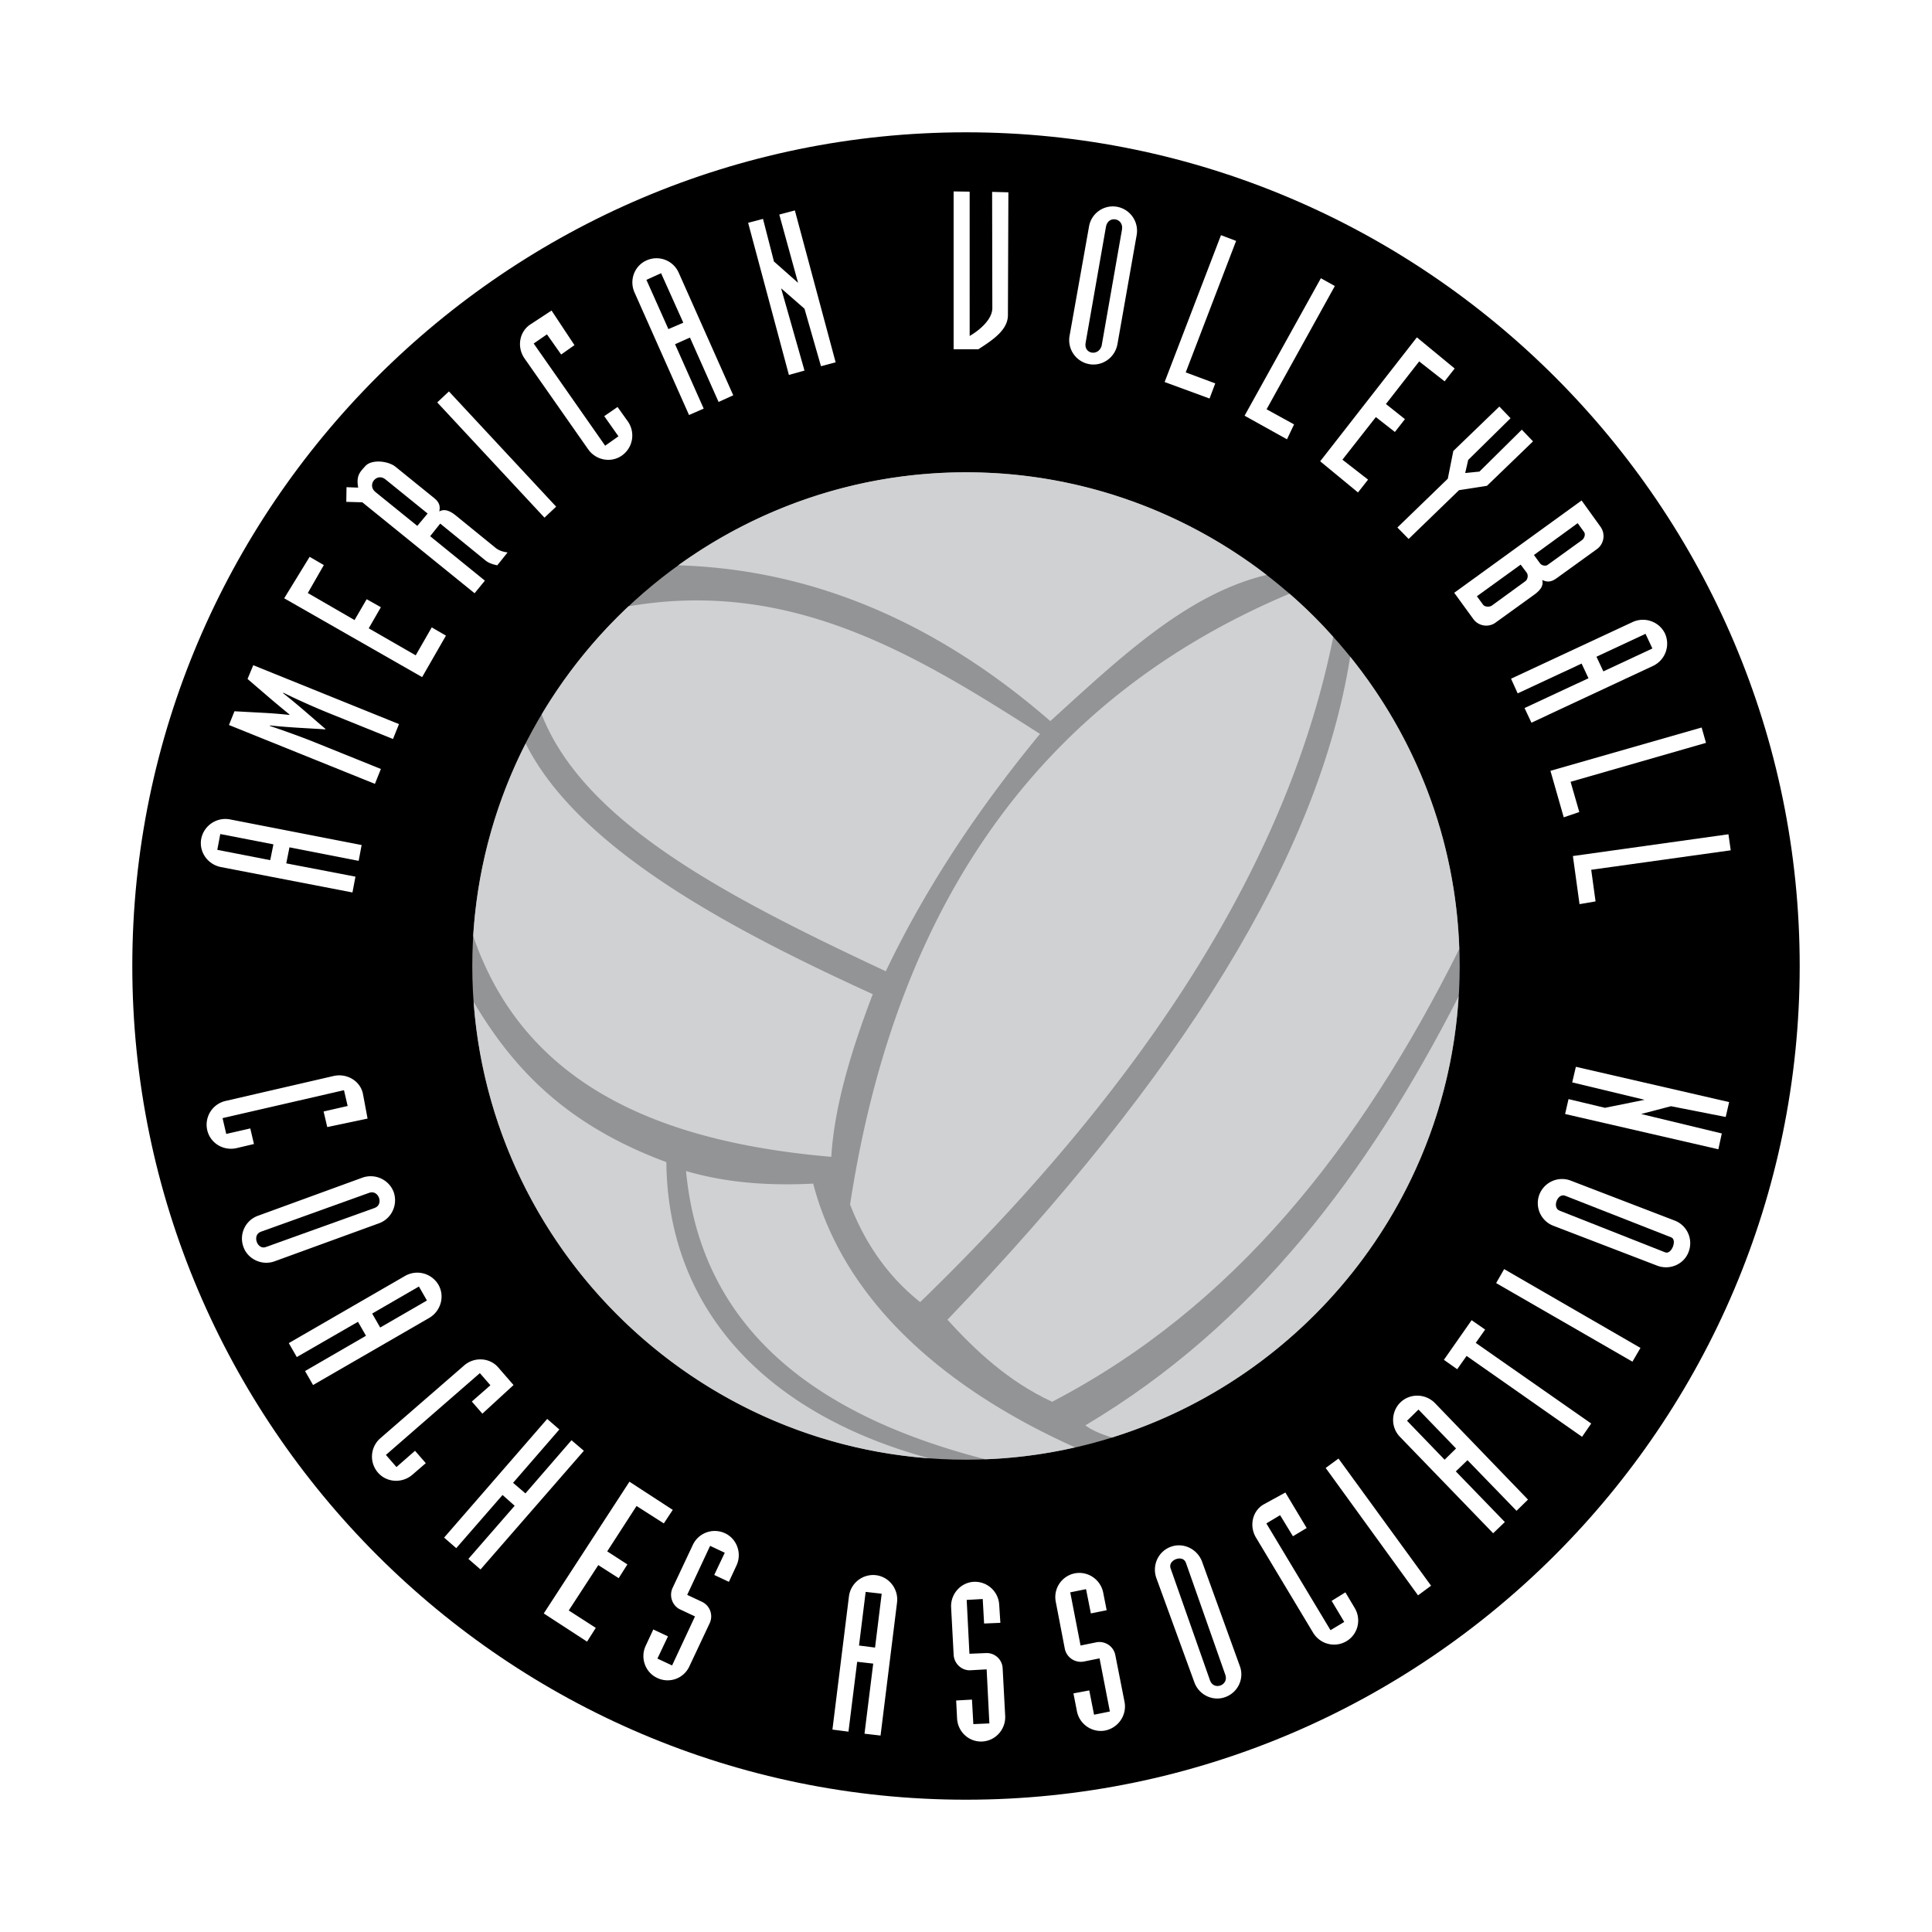
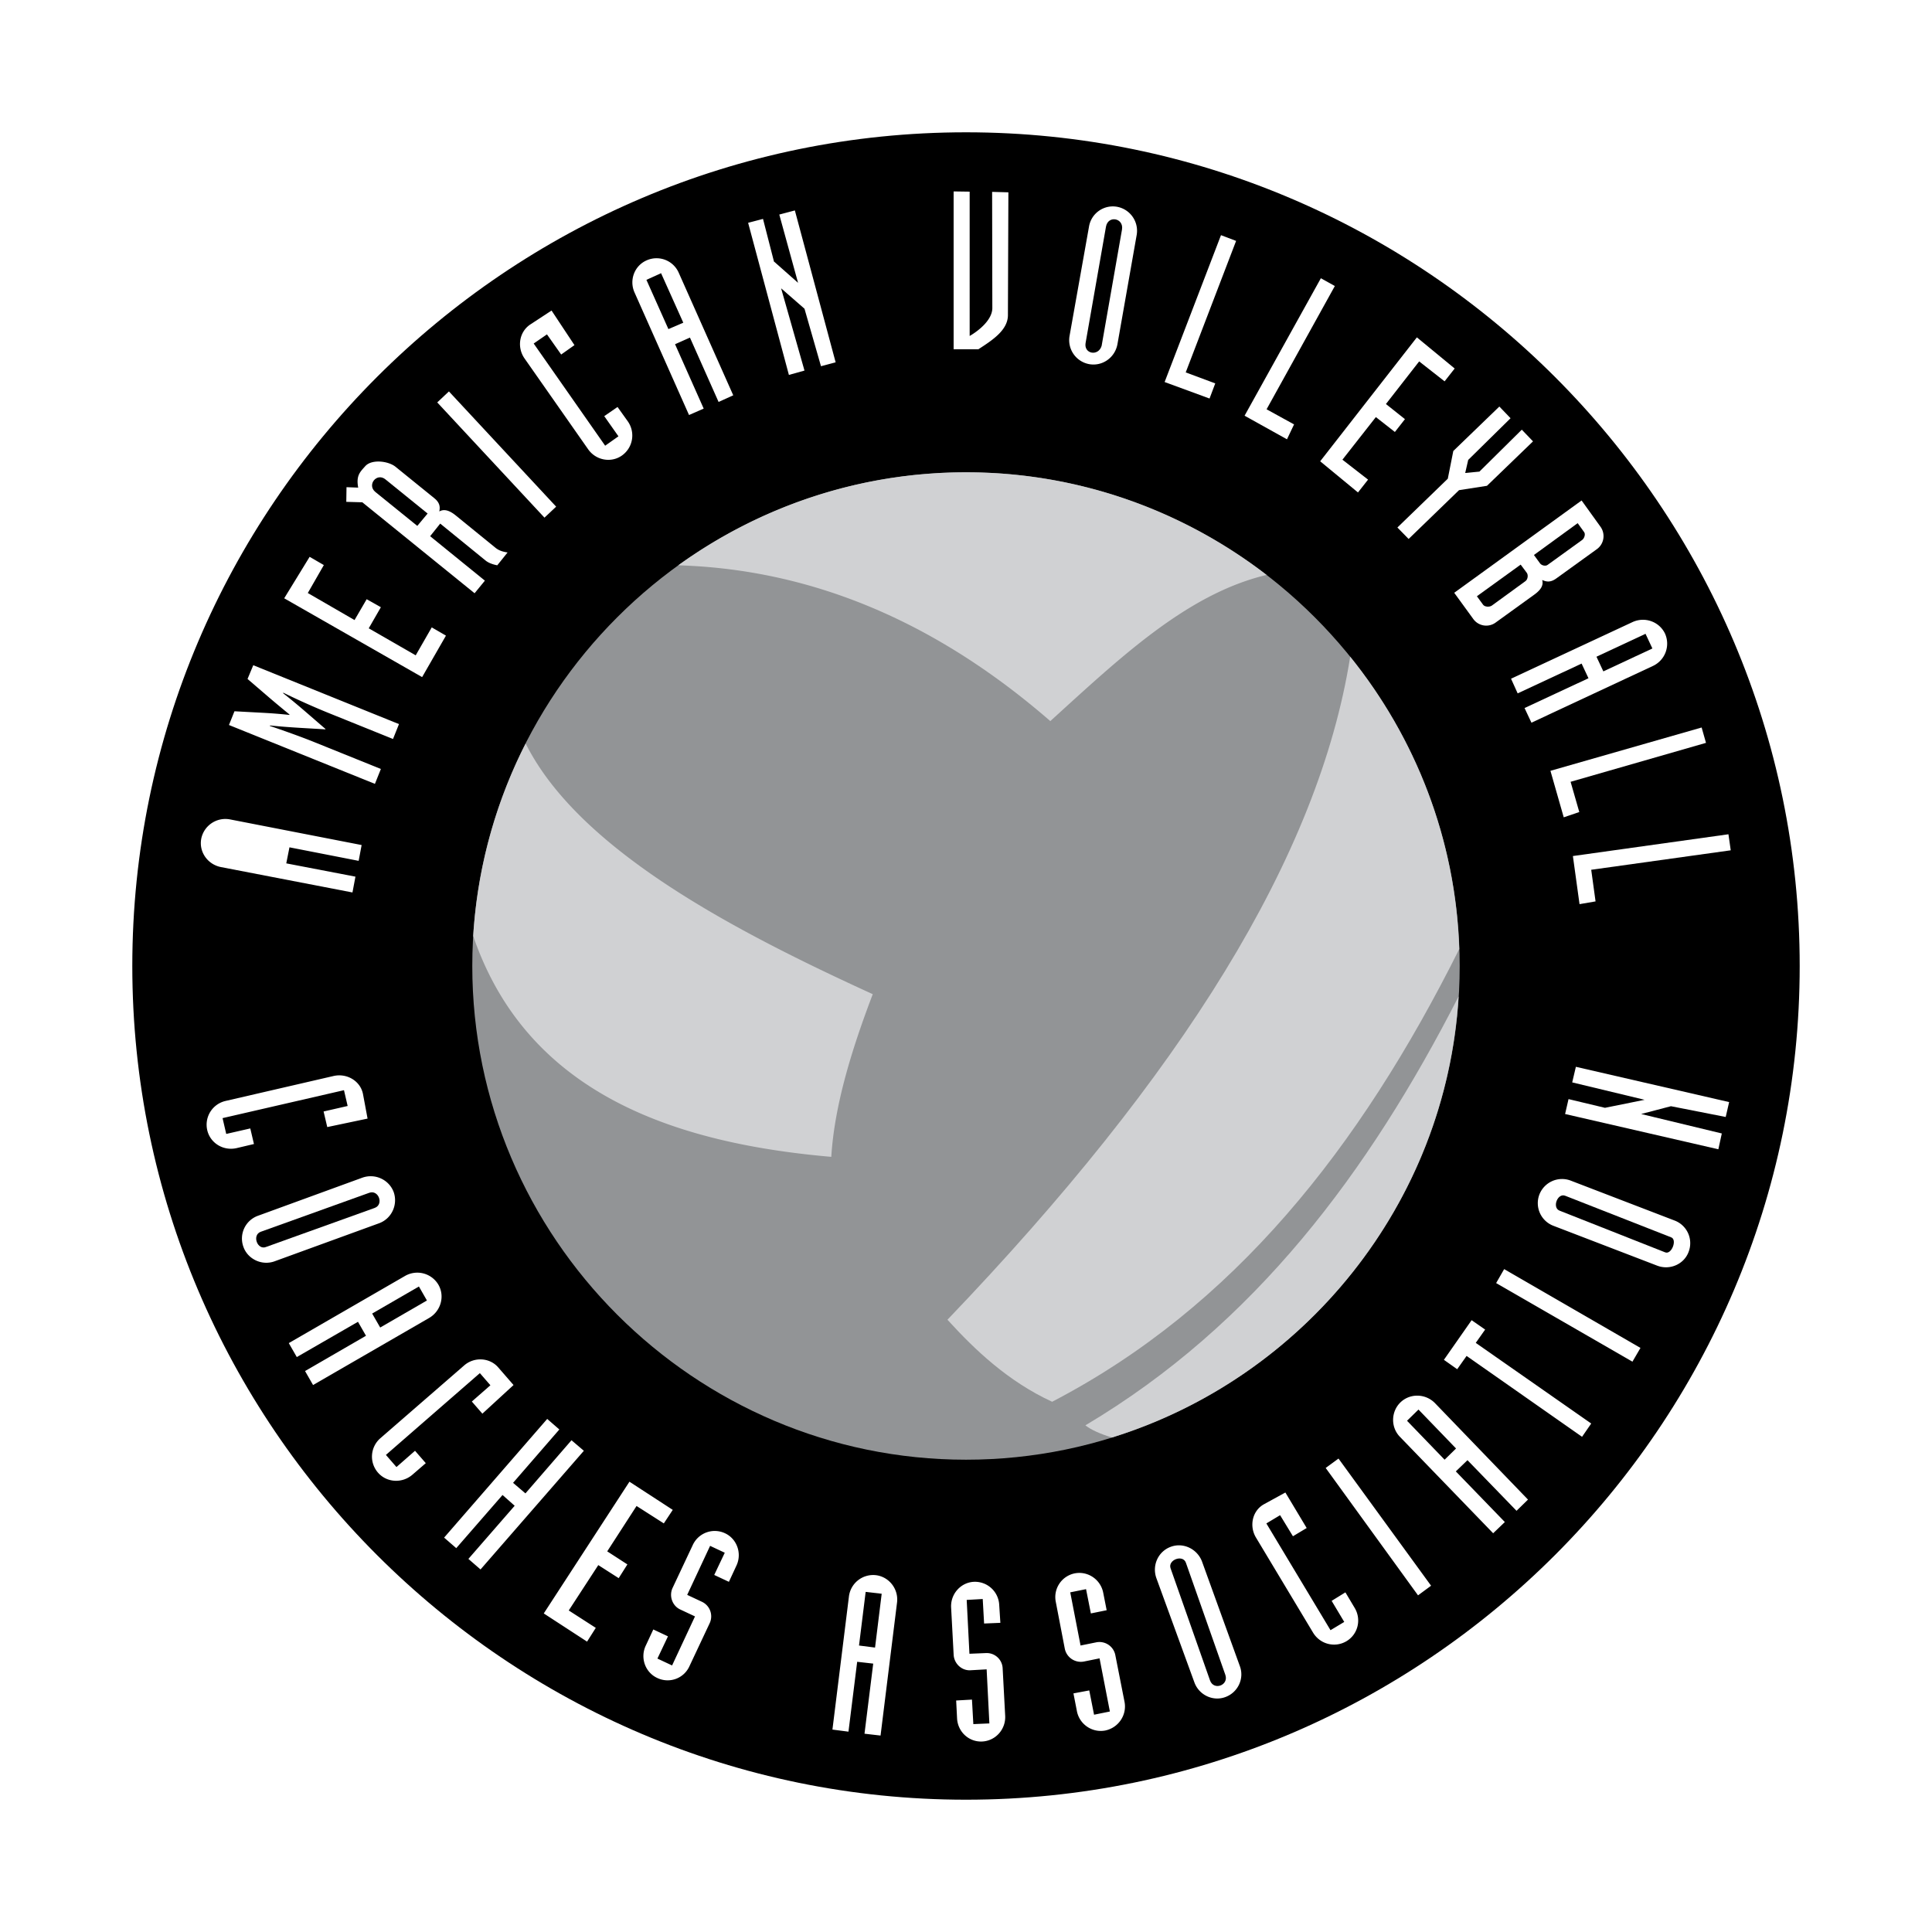
<svg xmlns="http://www.w3.org/2000/svg" width="2500" height="2500" viewBox="0 0 192.756 192.756">
  <g fill-rule="evenodd" clip-rule="evenodd">
    <path fill="#fff" d="M0 0h192.756v192.756H0V0z" />
    <path d="M166.732 94.116c2.127 0 3.863 1.737 3.863 3.816a3.871 3.871 0 0 1-3.863 3.863 3.873 3.873 0 0 1-3.863-3.863c0-2.079 1.738-3.816 3.863-3.816zM26.023 94.116c2.126 0 3.863 1.737 3.863 3.816 0 2.127-1.737 3.863-3.863 3.863s-3.862-1.736-3.862-3.863c0-2.079 1.736-3.816 3.862-3.816z" />
    <path d="M96.378 13.2c45.805 0 83.178 37.372 83.178 83.178s-37.373 83.179-83.178 83.179c-45.807 0-83.178-37.373-83.178-83.179C13.2 50.572 50.572 13.2 96.378 13.2z" />
    <path d="M35.166 89.041l.297-1.577-6.902-1.326.319-1.6 6.903 1.349.297-1.577-13.143-2.56a2.457 2.457 0 0 0-2.857 1.92c-.251 1.303.617 2.56 1.943 2.834l13.143 2.537z" fill="#fff" />
-     <path d="M21.68 84.79l.298-1.578 5.302 1.029-.32 1.577-5.28-1.028z" />
    <path d="M37.406 78.207L38 76.721l-6.628-2.674c-1.349-.548-3.292-1.234-4.458-1.623l.023-.045c1.965.206 3.726.274 5.532.389v-.045c-1.372-1.166-2.675-2.354-4.229-3.566l.023-.045a72.586 72.586 0 0 0 4.32 1.942l6.628 2.675.595-1.486-14.538-5.874-.571 1.371 2.262 1.943c.617.526 1.28 1.074 1.92 1.6v.046a46.223 46.223 0 0 0-2.515-.206l-2.971-.16-.549 1.371 14.562 5.873zM30.892 55.555l-2.537 4.137 13.76 7.863 2.377-4.137-1.417-.823-1.6 2.788-4.686-2.696L38 60.583l-1.417-.799-1.211 2.08-4.663-2.698 1.6-2.789-1.417-.822zM47.349 59.189l1.028-1.257-5.462-4.435 1.005-1.257 4.549 3.703c.32.251.777.388 1.143.457l1.029-1.28c-.435-.068-.8-.16-1.166-.434l-4.046-3.292c-.754-.594-1.234-.572-1.601-.366.092-.435.069-.869-.502-1.326l-3.863-3.131c-.708-.571-2.332-.777-2.995-.091-.526.594-.959.937-.731 2.171l-1.166-.045-.022 1.463 1.6.045 11.2 9.075z" fill="#fff" />
    <path d="M37.452 49.086c-.869-.709.137-1.966 1.005-1.257l4.206 3.406-1.029 1.234-4.182-3.383z" />
    <path fill="#fff" d="M54.321 51.646l1.165-1.097-10.697-11.497-1.165 1.097 10.697 11.497zM58.686 44.834c.777 1.098 2.286 1.372 3.36.617a2.448 2.448 0 0 0 .594-3.406l-1.028-1.44-1.326.914 1.417 2.012-1.326.937-7.131-10.194 1.325-.914 1.417 2.011 1.326-.937-2.286-3.451-2.126 1.394c-1.097.731-1.348 2.263-.571 3.383l6.355 9.074zM68.744 41.406l1.463-.64-2.857-6.423 1.486-.663 2.857 6.422 1.463-.663-5.44-12.229a2.418 2.418 0 0 0-3.2-1.234c-1.211.526-1.76 1.966-1.211 3.2l5.439 12.23z" />
    <path d="M64.493 27.92l1.462-.663 2.217 4.938-1.485.639-2.194-4.914z" />
    <path fill="#fff" d="M78.709 37.406l1.555-.434-2.332-8.206 2.332 2.034 1.646 5.738 1.462-.389-4.068-15.154-1.554.411 1.874 6.812-2.377-2.103h-.023l-1.098-4.275-1.485.389 4.068 15.177zM95.144 34.846h2.469c1.371-.892 2.947-1.897 2.947-3.406l.047-12.252-1.623-.045.021 11.589c0 1.143-1.279 2.217-2.262 2.788V19.121l-1.6-.023v15.748h.001zM106.709 33.52a2.435 2.435 0 0 0 1.967 2.812c1.303.229 2.559-.64 2.811-1.988l1.92-10.903a2.435 2.435 0 0 0-1.965-2.812 2.41 2.41 0 0 0-2.789 1.966l-1.944 10.925z" />
    <path d="M109.91 34.503c-.32 1.074-1.783.822-1.602-.274l2.035-11.611c.205-1.166 1.783-.869 1.6.274l-2.033 11.611z" />
    <path fill="#fff" d="M116.195 38.115l4.481 1.646.57-1.51-2.947-1.096 5.027-13.12-1.508-.572-5.623 14.652zM124.172 41.475l4.23 2.354.707-1.486-2.742-1.508 6.811-12.298-1.395-.777-7.611 13.715zM145.133 36.766l-3.772-3.108-9.646 12.365 3.771 3.109 1.006-1.28-2.558-1.989 3.336-4.251 1.898 1.486 1.004-1.28-1.897-1.509 3.315-4.252 2.537 1.989 1.006-1.28zM139.418 52.629l1.121 1.143 5.029-4.869 2.787-.434 4.594-4.434-1.119-1.166-4.228 4.183-1.418.137.298-1.303 4.227-4.16-1.119-1.165-4.594 4.434-.549 2.765-5.029 4.869zM145.088 59.143l1.896 2.606a1.592 1.592 0 0 0 2.264.343l3.861-2.789c.777-.571.869-1.029.754-1.439.412.183.824.274 1.418-.16l4.023-2.903a1.601 1.601 0 0 0 .365-2.264l-1.873-2.604-12.708 9.21z" />
    <path d="M157.406 52.195l.641.892c.16.206.023.617-.184.777l-3.451 2.491c-.205.161-.594.069-.754-.137l-.617-.846 4.365-3.177zM151.717 56.332l.615.823c.16.229.092.663-.137.823l-3.359 2.445c-.229.16-.709.138-.869-.091l-.617-.845 4.367-3.155z" />
    <path d="M150.756 67.715l.662 1.463 6.379-2.972.686 1.463-6.379 2.971.688 1.463 12.137-5.669a2.452 2.452 0 0 0 1.188-3.223c-.57-1.189-2.01-1.715-3.246-1.143l-12.115 5.647z" fill="#fff" />
    <path d="M164.174 63.235l.685 1.463-4.892 2.285-.686-1.462 4.893-2.286z" />
    <path fill="#fff" d="M154.688 76.904l1.326 4.64 1.552-.527-.867-3.017 13.508-3.885-.434-1.532-15.085 4.321zM156.928 85.407l.662 4.8 1.599-.274-.433-3.155 13.92-1.943-.229-1.6-15.519 2.172zM22.503 109.842a2.43 2.43 0 0 0-1.829 2.902c.297 1.303 1.6 2.104 2.926 1.805l1.737-.41-.366-1.555-2.4.549-.366-1.578 12.114-2.787.366 1.576-2.4.549.366 1.555 4.022-.846-.457-2.445c-.251-1.303-1.6-2.104-2.925-1.807l-10.788 2.492zM25.749 121.293a2.415 2.415 0 0 0-1.463 3.107c.435 1.234 1.852 1.898 3.109 1.441l10.423-3.795c1.257-.457 1.896-1.852 1.462-3.107-.457-1.236-1.851-1.898-3.131-1.441l-10.4 3.795z" />
    <path d="M26.572 124.4c-.892.389-1.463-1.188-.549-1.508l10.812-3.885c.937-.344 1.486 1.164.548 1.508L26.572 124.4z" />
    <path d="M28.812 134.002l.8 1.393 6.104-3.52.799 1.395-6.08 3.52.8 1.395 11.589-6.697c1.166-.686 1.577-2.17.914-3.314a2.445 2.445 0 0 0-3.337-.867l-11.589 6.695zM37.955 143.486a2.43 2.43 0 0 0-.251 3.43c.868 1.006 2.4 1.098 3.428.229l1.349-1.166-1.074-1.234-1.852 1.623-1.052-1.211 9.373-8.16 1.051 1.211-1.852 1.623 1.052 1.211 3.108-2.857-1.508-1.736c-.847-1.006-2.401-1.098-3.407-.229l-8.365 7.266zM44.309 153.408l1.212 1.051 4.617-5.303 1.211 1.074-4.617 5.303 1.211 1.051 10.309-11.84-1.234-1.051-4.595 5.303-1.234-1.053 4.617-5.324-1.211-1.053-10.286 11.842zM67.121 150.641L62.8 147.83l-8.548 13.143 4.32 2.812.869-1.373-2.697-1.736 2.948-4.526 2.035 1.303.868-1.371-2.012-1.303 2.926-4.527 2.72 1.738.892-1.349zM64.423 164.195c-.571 1.211-.045 2.676 1.166 3.223a2.386 2.386 0 0 0 3.2-1.188l2.012-4.275a1.606 1.606 0 0 0-.777-2.148l-1.462-.686 2.285-4.891 1.463.686-1.051 2.217 1.463.686.754-1.623c.571-1.211.046-2.674-1.143-3.223a2.413 2.413 0 0 0-3.222 1.189l-2.012 4.275c-.366.799-.023 1.781.777 2.146l1.464.686-2.286 4.893-1.463-.686 1.052-2.217-1.463-.688-.757 1.624zM83.052 172.561l1.6.207.869-6.971 1.6.182-.869 6.994 1.601.184 1.646-13.281c.159-1.348-.8-2.559-2.104-2.719a2.435 2.435 0 0 0-2.697 2.125l-1.646 13.279zM95.487 171.441c.068 1.35 1.188 2.377 2.513 2.309 1.326-.068 2.355-1.211 2.287-2.561l-.252-4.73a1.594 1.594 0 0 0-1.691-1.531l-1.623.068-.274-5.371 1.6-.092.137 2.445 1.623-.068-.115-1.783a2.425 2.425 0 0 0-2.537-2.309c-1.302.068-2.33 1.211-2.262 2.561l.252 4.709c.045.891.8 1.6 1.668 1.555l1.624-.092.273 5.395-1.6.068-.137-2.445-1.577.09.091 1.782zM107.441 170.711c.25 1.324 1.531 2.193 2.834 1.941 1.303-.273 2.172-1.531 1.92-2.855l-.914-4.641a1.617 1.617 0 0 0-1.896-1.303l-1.578.32-1.029-5.305 1.578-.318.48 2.422 1.576-.32-.342-1.736c-.252-1.326-1.531-2.195-2.836-1.943a2.412 2.412 0 0 0-1.896 2.857l.893 4.641a1.633 1.633 0 0 0 1.896 1.303l1.576-.32 1.029 5.303-1.578.32-.479-2.424-1.578.297.344 1.761zM119.166 167.854c.457 1.256 1.852 1.92 3.086 1.463 1.258-.457 1.92-1.852 1.441-3.109l-3.771-10.424c-.48-1.256-1.875-1.92-3.109-1.461-1.258.457-1.896 1.85-1.439 3.131l3.792 10.4zM131.008 162.893c.707 1.166 2.193 1.531 3.336.846s1.51-2.172.801-3.336l-.914-1.533-1.373.848 1.258 2.102-1.371.824-6.4-10.652 1.371-.822 1.281 2.102 1.371-.822-2.125-3.543-2.127 1.166c-1.166.639-1.508 2.17-.801 3.338l5.693 9.482zM141.477 159.168l1.302-.961-9.236-12.686-1.279.938 9.213 12.709zM148.973 152.973l1.166-1.119-4.891-5.053 1.164-1.119 4.893 5.051 1.143-1.119-9.279-9.623c-.938-.961-2.492-1.006-3.453-.068-.936.914-.982 2.469-.045 3.428l9.302 9.622zM157.842 143.35l.914-1.325-11.52-8.046.936-1.327-1.348-.937-2.765 3.955 1.326.937.937-1.326 11.52 8.069zM162.869 135.854l.801-1.372-13.6-7.863-.8 1.393 13.599 7.842zM165.338 126.275c1.258.48 2.676-.137 3.133-1.371a2.414 2.414 0 0 0-1.395-3.131l-10.355-3.979a2.424 2.424 0 0 0-3.131 1.371 2.416 2.416 0 0 0 1.395 3.133l10.353 3.977zM171.441 114.664l.344-1.578-8.047-1.941 2.973-.778 5.463 1.074.342-1.486-15.291-3.519-.366 1.554 7.223 1.737-3.955.8-3.635-.869-.342 1.487 15.291 3.519z" fill="#fff" />
    <path d="M41.795 128.355l.8 1.395-4.663 2.697-.801-1.394 4.664-2.698zM86.367 158.824l1.599.184-.662 5.371-1.6-.205.663-5.35zM140.379 141.75l1.142-1.119 3.749 3.885-1.143 1.119-3.748-3.885zM166.711 123.441c.662.205.068 1.76-.572 1.508l-10.537-4.16c-.777-.297-.205-1.805.57-1.484l10.539 4.136zM122.252 167.098c.367 1.053-1.166 1.602-1.531.549l-3.932-11.176c-.297-.846 1.234-1.418 1.531-.549l3.932 11.176z" />
    <path d="M96.378 47.121c27.108 0 49.256 22.148 49.256 49.257 0 27.108-22.148 49.257-49.256 49.257-27.109 0-49.258-22.148-49.258-49.257.001-27.109 22.149-49.257 49.258-49.257z" fill="#929496" />
    <path d="M110.938 143.418c19.133-5.943 33.326-23.291 34.584-44-8.961 17.531-20.344 32.756-37.234 42.789.548.434 1.507.869 2.65 1.211z" fill="#d0d1d3" />
    <path d="M145.59 94.687c-.365-11.017-4.389-21.12-10.881-29.166-3.154 19.909-16.777 41.715-40.182 66.149 2.788 3.062 6.081 6.172 10.446 8.184 18.103-9.418 30.697-25.305 40.617-45.167z" fill="#d0d1d3" />
-     <path d="M91.807 129.91c-3.108-2.469-5.44-5.715-6.994-9.738 4.777-31.199 19.977-50.879 43.84-60.938a45.549 45.549 0 0 1 4.365 4.321c-4.389 21.875-18.125 43.978-41.211 66.355zM47.257 99.967c4.092 6.902 9.44 12.344 19.224 15.977.16 15.154 10.468 25.281 26.239 29.555-24.251-1.806-43.679-21.28-45.463-45.532z" fill="#d0d1d3" />
-     <path d="M98.299 145.59a48.182 48.182 0 0 0 8.959-1.188c-13.462-6.035-23.177-14.949-26.125-26.311-4.229.207-8.457-.021-12.686-1.256 1.439 15.292 12.32 24.253 29.852 28.755zM62.709 60.492a49.535 49.535 0 0 0-8.664 10.789c4.251 10.857 18.629 18.263 34.332 25.624 4.114-8.618 9.464-16.503 15.384-23.68-12.366-7.91-24.8-15.521-41.052-12.733z" fill="#d0d1d3" />
    <path d="M126.367 57.361c-8.32-6.4-18.721-10.24-29.989-10.24-10.697 0-20.618 3.451-28.709 9.28 13.6.411 25.943 5.829 37.12 15.543 6.949-6.309 13.623-12.687 21.578-14.583zM52.446 74.184C57.794 84.858 73.429 92.95 87.075 99.19c-2.011 5.279-3.817 10.971-4.137 16.229-15.726-1.371-30.354-6.33-35.726-22.034a48.959 48.959 0 0 1 5.234-19.201z" fill="#d0d1d3" />
  </g>
</svg>